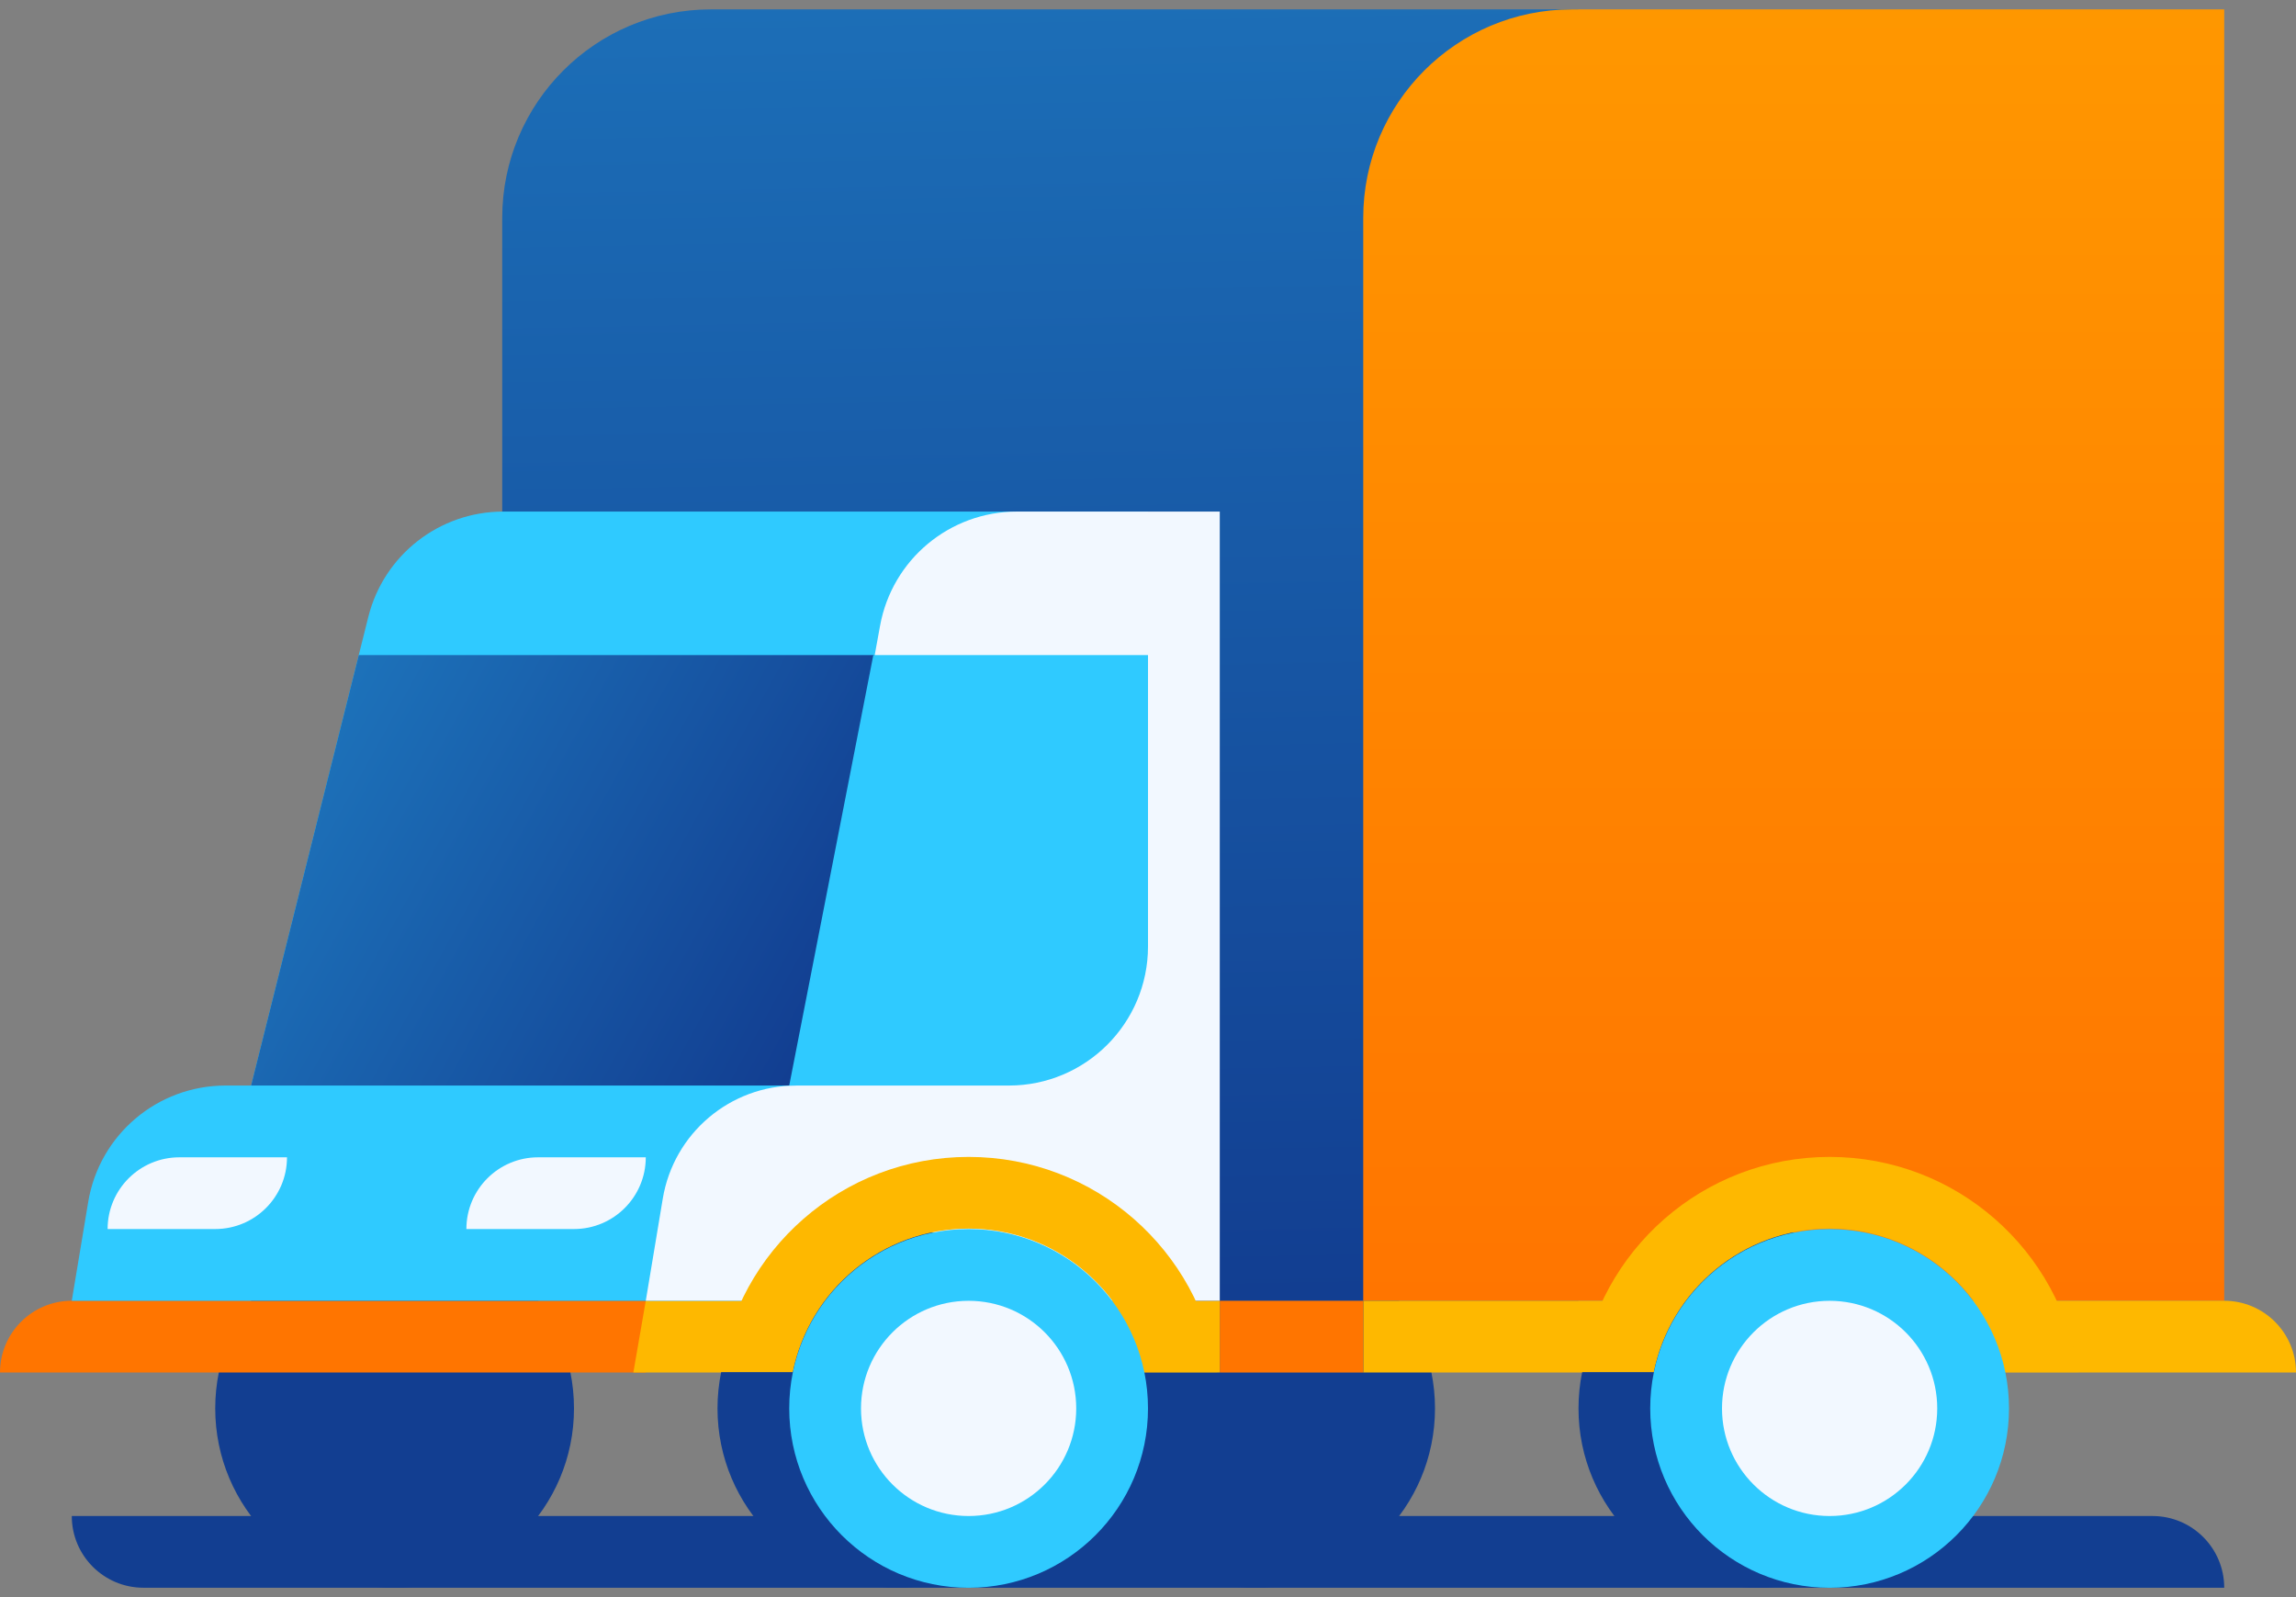
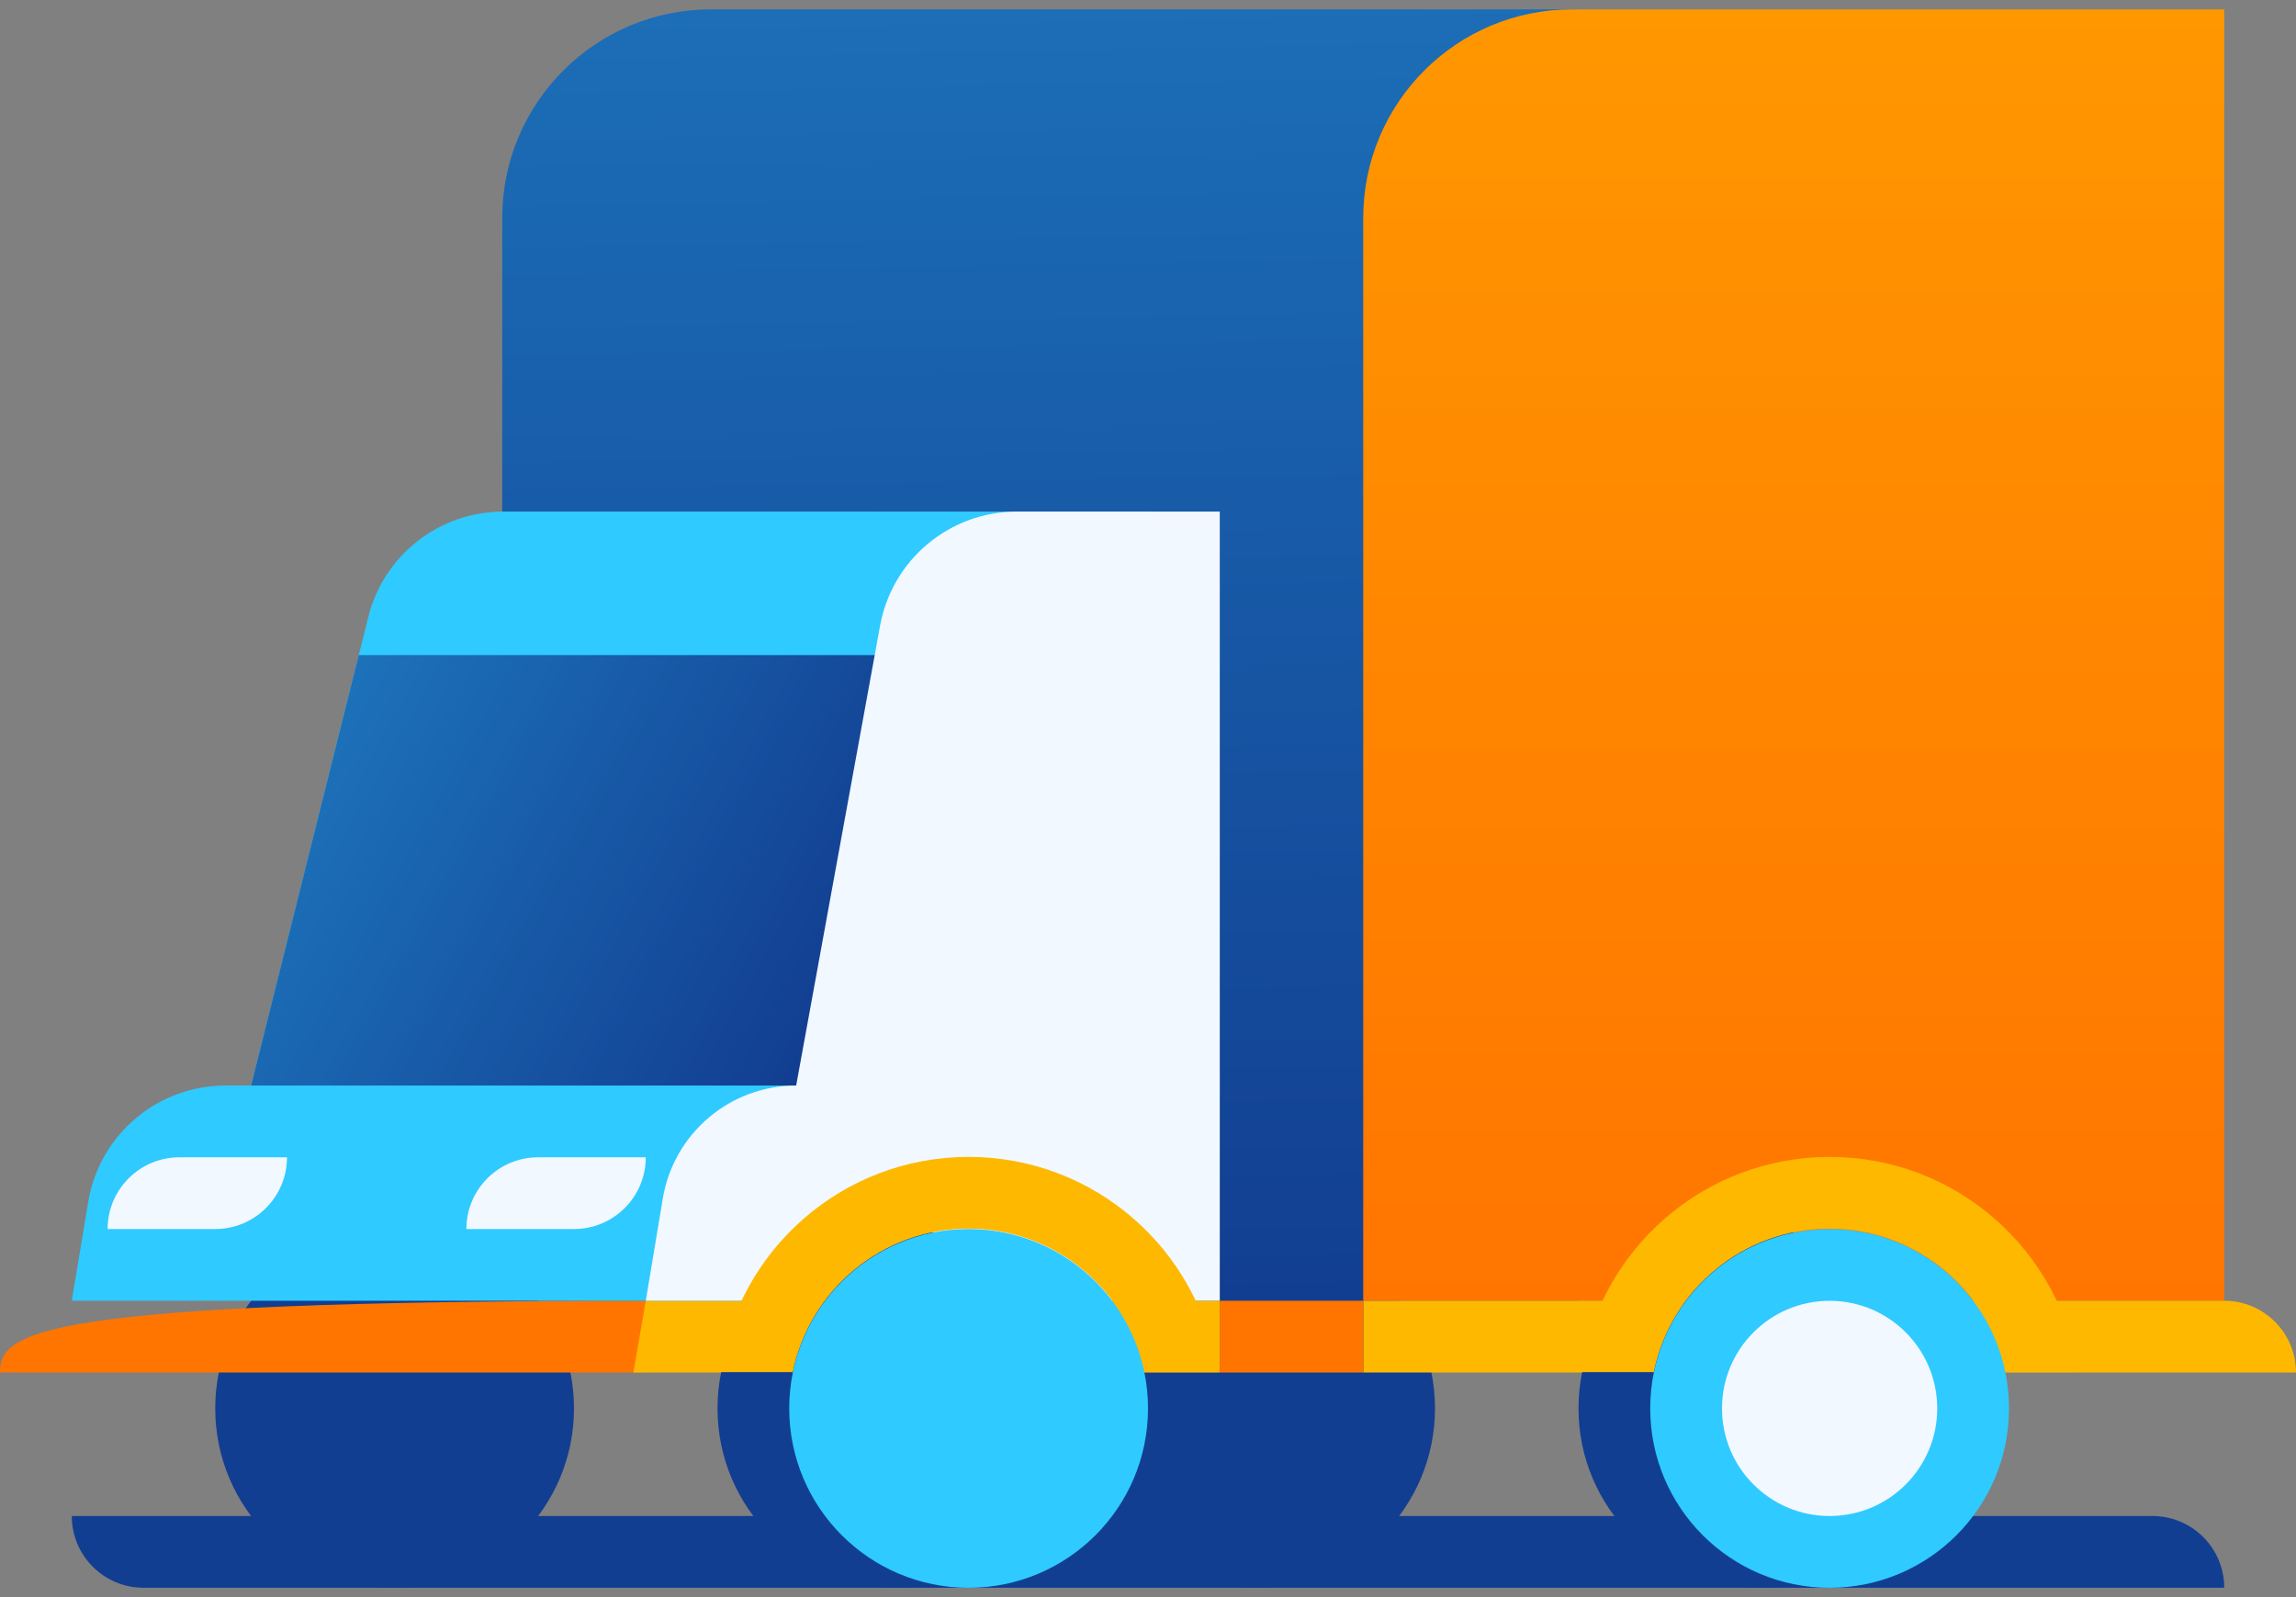
<svg xmlns="http://www.w3.org/2000/svg" width="46" height="32" viewBox="0 0 46 32" fill="none">
  <rect x="0" y="0" width="46" height="32" fill="#808080" stroke="none" />
  <circle cx="7.906" cy="28.219" r="3.594" fill="#123E91" />
  <circle cx="25.156" cy="28.219" r="3.594" fill="#123E91" />
  <path d="M10.062 4.367C10.062 2.059 11.934 0.188 14.242 0.188H31.625V26.062H10.062V4.367Z" fill="url(#paint0_linear_15497_200463)" />
  <path d="M27.312 4.367C27.312 2.059 29.184 0.188 31.492 0.188H44.562V26.062H27.312V4.367Z" fill="url(#paint1_linear_15497_200463)" />
  <path d="M27.312 26.062L44.562 26.062C45.356 26.062 46 26.706 46 27.5V27.5H27.312V26.062Z" fill="#FEB800" />
  <path d="M24.438 26.062L27.312 26.062V27.5H24.438V26.062Z" fill="#FF7500" />
-   <path d="M12.938 26.062L1.438 26.062C0.644 26.062 1.07288e-06 26.706 1.07288e-06 27.5V27.5H12.938V26.062Z" fill="#FF7500" />
+   <path d="M12.938 26.062C0.644 26.062 1.07288e-06 26.706 1.07288e-06 27.5V27.5H12.938V26.062Z" fill="#FF7500" />
  <path d="M12.938 26.062L24.438 26.062V27.5H12.689L12.938 26.062Z" fill="#FEB800" />
  <path d="M1.438 30.375L43.125 30.375C43.919 30.375 44.562 31.019 44.562 31.812V31.812H2.875C2.081 31.812 1.438 31.169 1.438 30.375V30.375Z" fill="#123E91" />
  <path d="M20.899 13.211H23.686V13.211C23.686 14.75 22.438 15.998 20.899 15.998V15.998V13.211Z" fill="#646464" />
  <path d="M1.768 24.078L1.438 26.062H23V10.25H10.082C8.803 10.25 7.689 11.12 7.379 12.361L5.031 21.75H4.517C3.155 21.75 1.992 22.735 1.768 24.078Z" fill="#2FCAFF" />
  <path d="M7.188 13.125L5.031 21.75H17.338C18.877 21.75 20.125 20.502 20.125 18.963V13.125H7.188Z" fill="url(#paint2_linear_15497_200463)" />
  <path d="M13.279 24.014L12.938 26.062H24.438V10.25H20.373C19.027 10.25 17.873 11.212 17.632 12.537L15.951 21.75C14.627 21.75 13.497 22.707 13.279 24.014Z" fill="#F2F8FF" />
-   <path d="M17.497 13.125L15.812 21.75H20.213C21.752 21.75 23 20.502 23 18.963V13.125H17.497Z" fill="#2FCAFF" />
  <path d="M9.344 24.625C9.344 23.831 9.987 23.188 10.781 23.188H12.938V23.188C12.938 23.981 12.294 24.625 11.5 24.625H9.344V24.625Z" fill="#F2F8FF" />
  <path d="M2.156 24.625C2.156 23.831 2.8 23.188 3.594 23.188L5.75 23.188V23.188C5.75 23.981 5.106 24.625 4.312 24.625H2.156V24.625Z" fill="#F2F8FF" />
  <circle cx="17.969" cy="28.219" r="3.594" fill="#123E91" />
  <circle cx="35.219" cy="28.219" r="3.594" fill="#123E91" />
  <path fill-rule="evenodd" clip-rule="evenodd" d="M31.676 27.492H33.134C33.468 25.852 34.918 24.617 36.656 24.617C38.395 24.617 39.845 25.852 40.178 27.492H41.636C41.288 25.054 39.191 23.18 36.656 23.18C34.122 23.18 32.025 25.054 31.676 27.492Z" fill="#FEB800" />
  <path fill-rule="evenodd" clip-rule="evenodd" d="M14.426 27.492H15.884C16.217 25.852 17.668 24.617 19.406 24.617C21.145 24.617 22.595 25.852 22.928 27.492H24.386C24.037 25.054 21.941 23.18 19.406 23.18C16.872 23.18 14.775 25.054 14.426 27.492Z" fill="#FEB800" />
  <circle cx="36.656" cy="28.219" r="3.594" fill="#2FCAFF" />
  <circle cx="19.406" cy="28.219" r="3.594" fill="#2FCAFF" />
  <circle cx="36.656" cy="28.219" r="2.156" fill="#F2F8FF" />
-   <circle cx="19.406" cy="28.219" r="2.156" fill="#F2F8FF" />
  <defs>
    <linearGradient id="paint0_linear_15497_200463" x1="19.406" y1="-49.406" x2="20.844" y2="26.062" gradientUnits="userSpaceOnUse">
      <stop stop-color="#2FCAFF" />
      <stop offset="1" stop-color="#123E91" />
    </linearGradient>
    <linearGradient id="paint1_linear_15497_200463" x1="35.937" y1="26.062" x2="35.937" y2="-24.969" gradientUnits="userSpaceOnUse">
      <stop stop-color="#FF7500" />
      <stop offset="1" stop-color="#FEB800" />
    </linearGradient>
    <linearGradient id="paint2_linear_15497_200463" x1="-11.5" y1="5.938" x2="16.06" y2="21.165" gradientUnits="userSpaceOnUse">
      <stop stop-color="#2FCAFF" />
      <stop offset="1" stop-color="#123E91" />
    </linearGradient>
  </defs>
</svg>